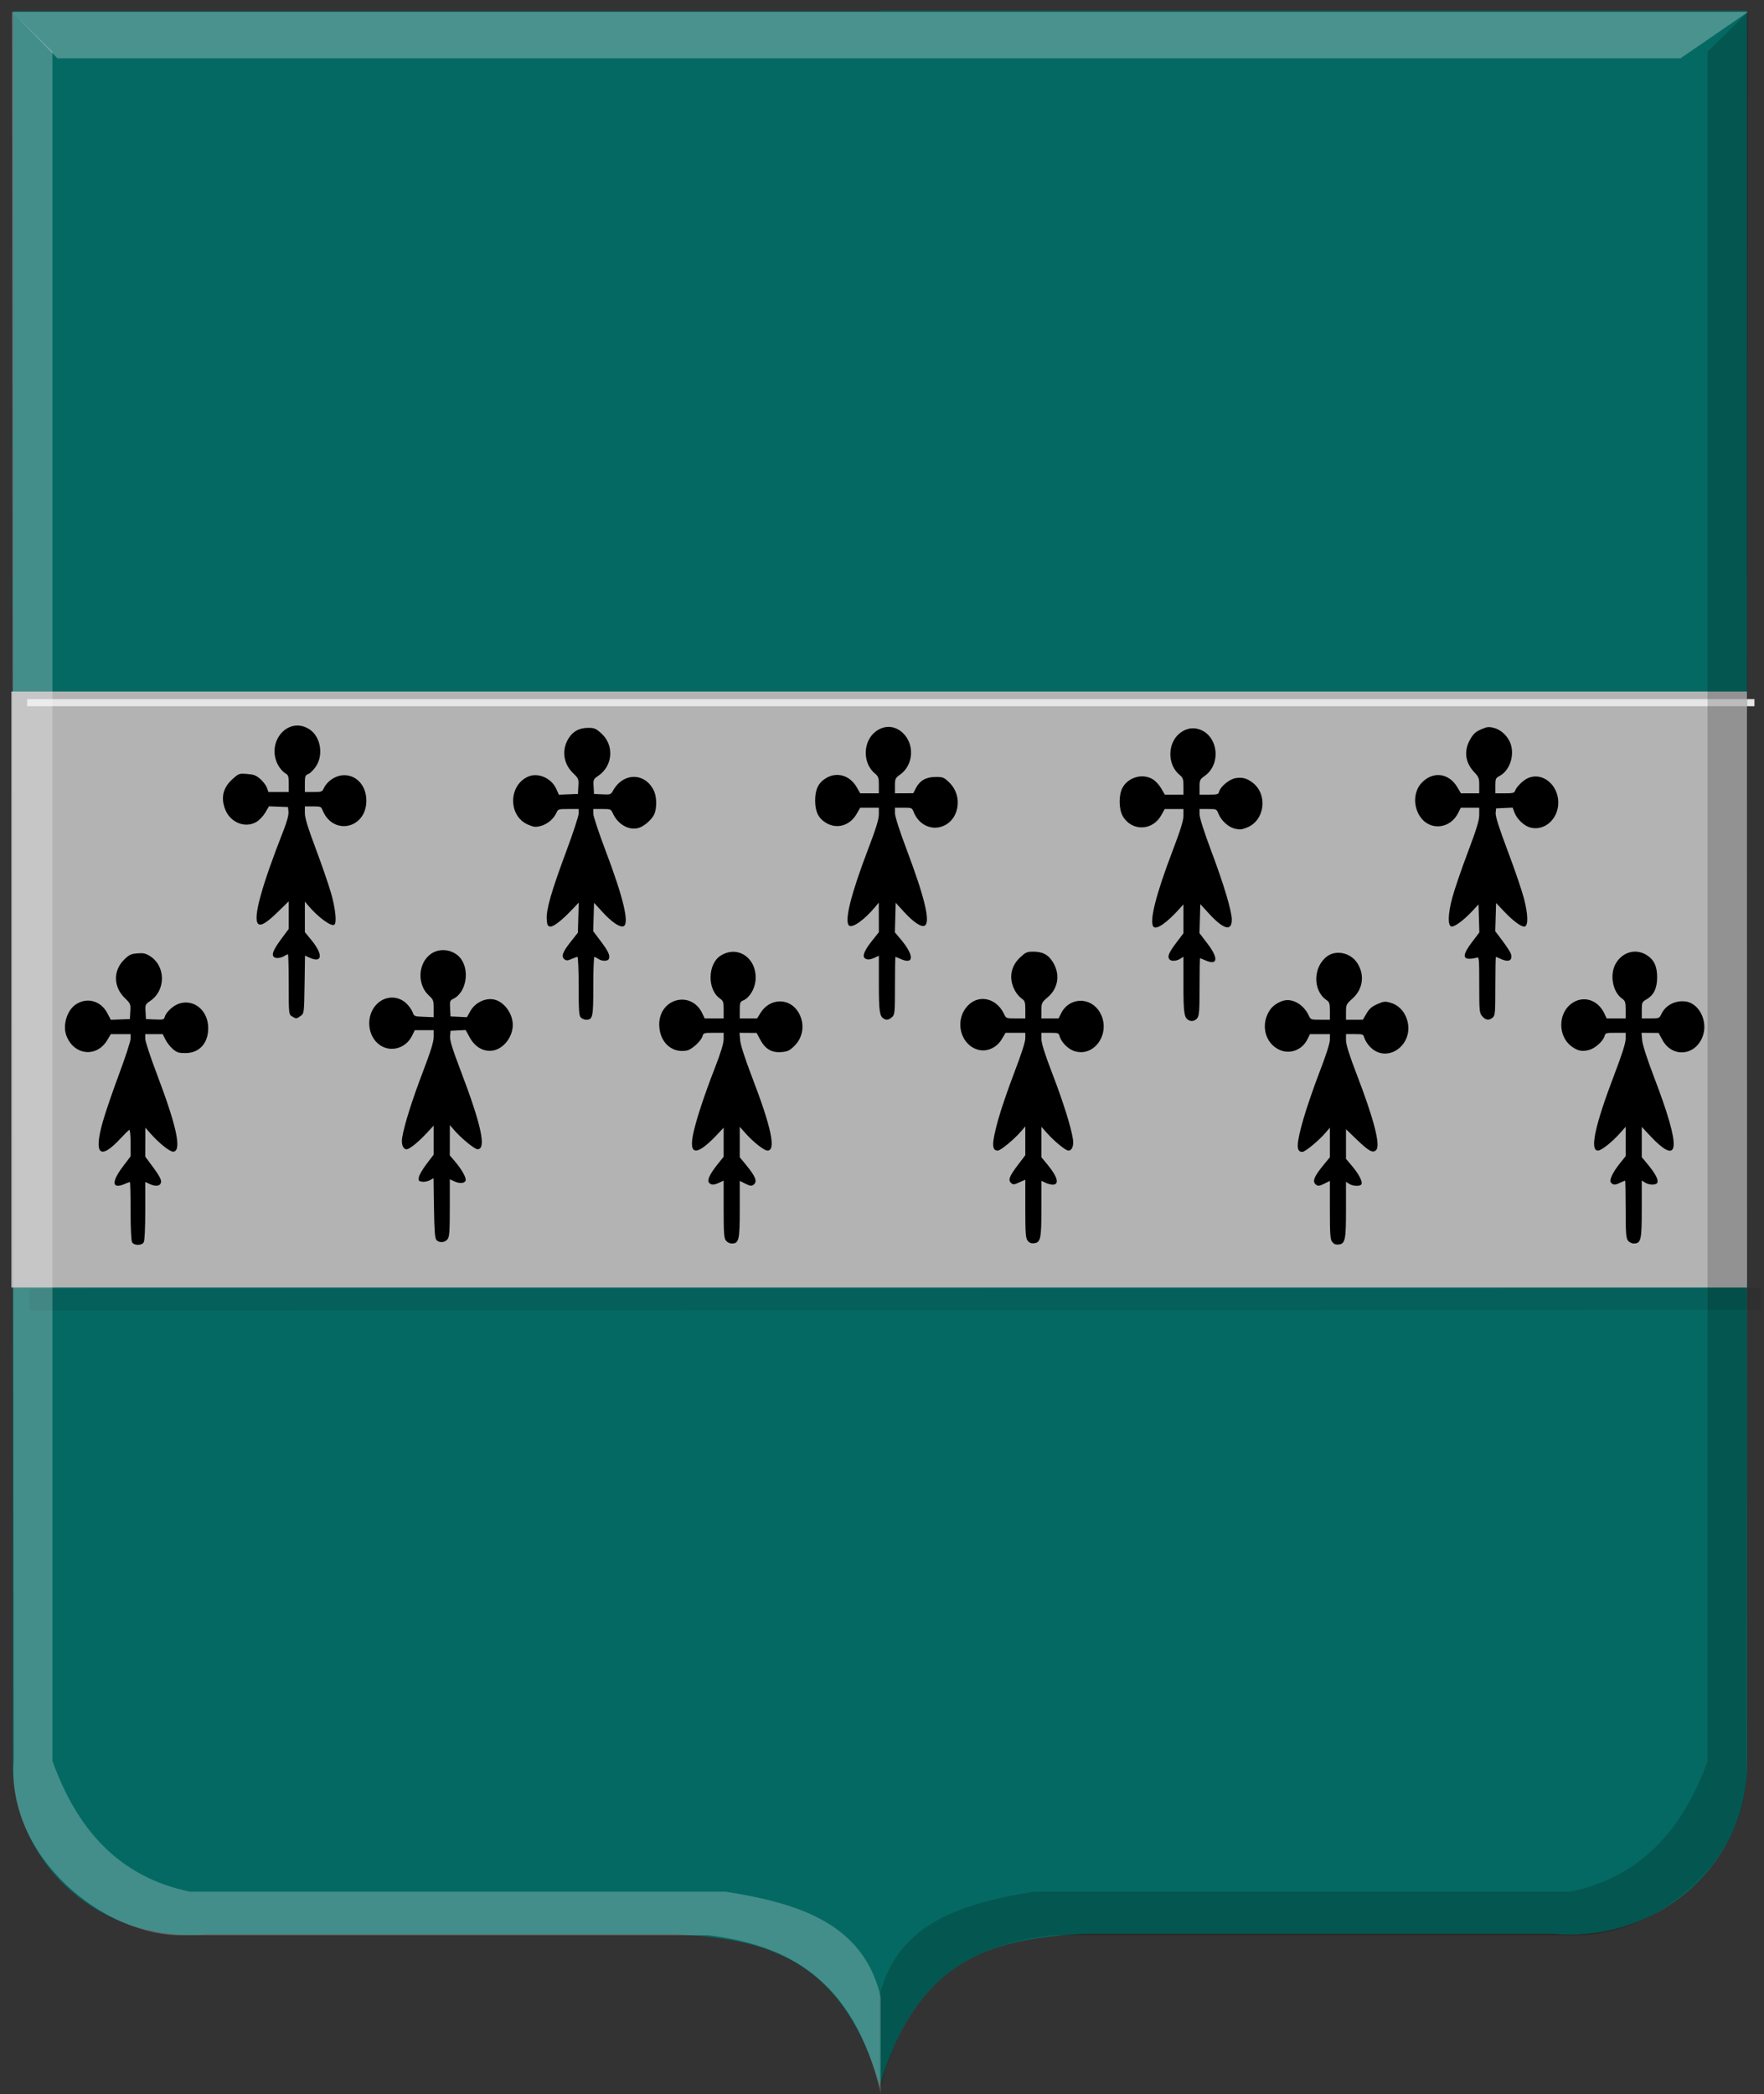
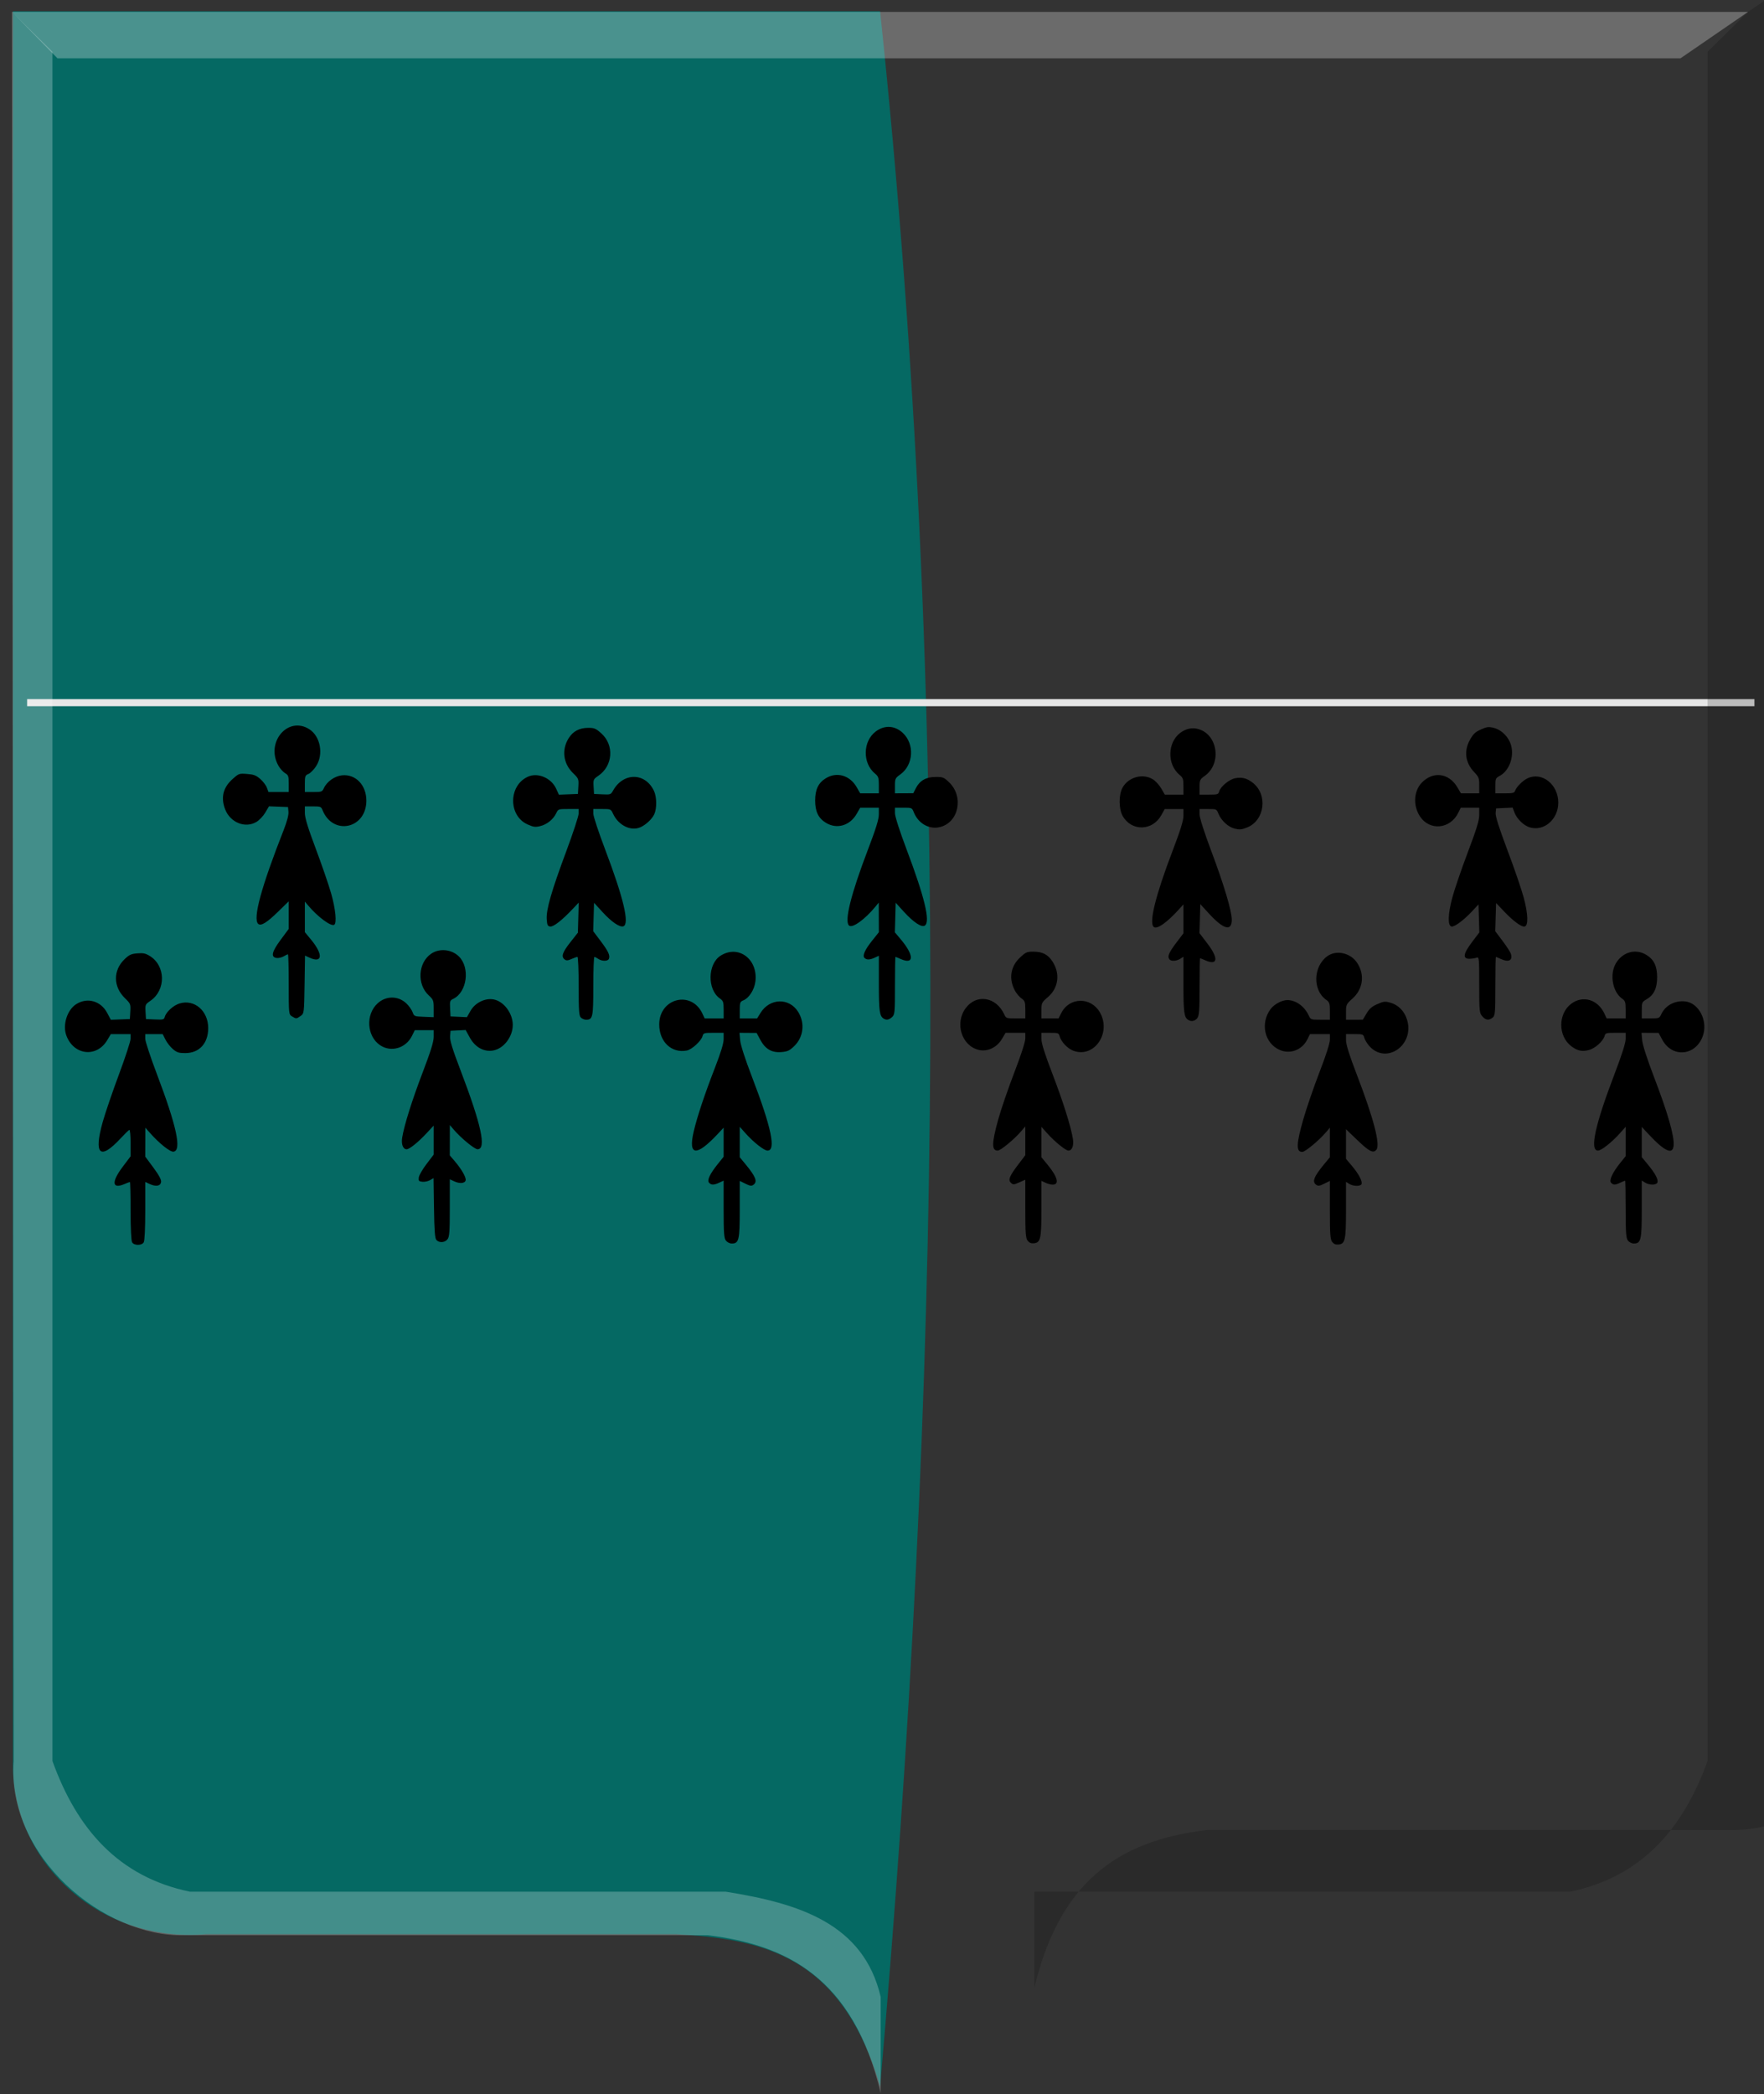
<svg xmlns="http://www.w3.org/2000/svg" xmlns:ns1="http://www.inkscape.org/namespaces/inkscape" xmlns:ns2="http://sodipodi.sourceforge.net/DTD/sodipodi-0.dtd" width="248.156" height="294.531" id="svg6298" version="1.1" ns1:version="0.48.4 r9939" ns2:docname="Nieuw document 46">
  <rect width="100%" height="100%" fill="#333333" stroke="none" />
  <defs id="defs6300" />
  <ns2:namedview id="base" pagecolor="#ffffff" bordercolor="#666666" borderopacity="1.0" ns1:pageopacity="0.0" ns1:pageshadow="2" ns1:zoom="0.98994949" ns1:cx="332.1027" ns1:cy="144.70045" ns1:document-units="px" ns1:current-layer="layer1" showgrid="false" fit-margin-top="0" fit-margin-left="0" fit-margin-right="0" fit-margin-bottom="0" ns1:window-width="1600" ns1:window-height="837" ns1:window-x="-8" ns1:window-y="-8" ns1:window-maximized="1" />
  <g ns1:label="Laag 1" ns1:groupmode="layer" id="layer1" transform="translate(-247.5,-435.781)">
    <g transform="matrix(1.382,0,0,1.411,-86.917,-135.281)" id="layer1-3" ns1:label="Laag 1" style="fill:#056963;fill-opacity:1">
      <path ns2:nodetypes="cccccccc" id="path2830" d="m 331.569,405.842 -88.271,0 0,174.318 c -0.291,9.927 8.615,18.264 19.653,17.359 l 24.841,0 23.038,0 c 8.578,0.507 16.814,1.951 20.738,15.19 6.181,-68.956 7.442,-137.911 0,-206.867 z" style="fill:#056963;fill-opacity:1;stroke:#000000;stroke-width:1px;stroke-linecap:butt;stroke-linejoin:miter;stroke-opacity:0" ns1:connector-curvature="0" />
-       <path ns2:nodetypes="cccccccc" id="path2830-5" d="m 331.535,405.8 88.271,0 0,174.318 c 0.291,9.927 -8.615,18.264 -19.653,17.359 l -24.841,0 -23.038,0 c -8.578,0.507 -16.814,1.951 -20.738,15.19 l 0,-206.867 z" style="fill:#056963;fill-opacity:1;stroke:#000000;stroke-width:1px;stroke-linecap:butt;stroke-linejoin:miter;stroke-opacity:0" ns1:connector-curvature="0" />
-       <rect style="fill:#b3b3b3;fill-opacity:1;fill-rule:evenodd;stroke:none" id="rect5848" width="176.675" height="59.409" x="243.133" y="473.65" />
      <path style="fill:none;stroke:#e6e6e6;stroke-width:1px;stroke-linecap:butt;stroke-linejoin:miter;stroke-opacity:1" d="m 5148.214,2535.577 242.857,0" id="path5850" ns1:connector-curvature="0" transform="matrix(0.724,0,0,0.709,-3482.566,-1322.961)" />
-       <path style="fill:none;stroke:#000000;stroke-width:3.1;stroke-linecap:butt;stroke-linejoin:miter;stroke-miterlimit:4;stroke-opacity:0.085;stroke-dasharray:none" d="m 5148.571,2619.505 243.393,-0.089" id="path5852" ns1:connector-curvature="0" transform="matrix(0.724,0,0,0.709,-3482.566,-1322.961)" />
    </g>
-     <path ns2:nodetypes="ccccccccccc" id="path4051-6-9" d="m 493.412,437.453 -5.702,5.614 0,240.397 c -3.427,9.543 -9.309,16.306 -19.336,18.374 l -75.361,0 c -10.242,1.622 -19.406,4.444 -21.815,14.802 l 0,13.525 c 3.823,-16.202 13.252,-20.863 24.294,-22.202 l 73.626,0 c 11.337,0.297 25.068,-11.036 24.046,-24.499 l 0.248,-246.011 z" style="fill:#000000;fill-opacity:0.186;stroke:#000000;stroke-width:1.396px;stroke-linecap:butt;stroke-linejoin:miter;stroke-opacity:0" ns1:connector-curvature="0" />
+     <path ns2:nodetypes="ccccccccccc" id="path4051-6-9" d="m 493.412,437.453 -5.702,5.614 0,240.397 c -3.427,9.543 -9.309,16.306 -19.336,18.374 l -75.361,0 l 0,13.525 c 3.823,-16.202 13.252,-20.863 24.294,-22.202 l 73.626,0 c 11.337,0.297 25.068,-11.036 24.046,-24.499 l 0.248,-246.011 z" style="fill:#000000;fill-opacity:0.186;stroke:#000000;stroke-width:1.396px;stroke-linecap:butt;stroke-linejoin:miter;stroke-opacity:0" ns1:connector-curvature="0" />
    <path ns2:nodetypes="ccccccccccc" id="path4051-5" d="m 249.178,437.453 5.702,5.614 0,240.396 c 3.427,9.543 9.309,16.306 19.336,18.374 l 75.361,0 c 10.242,1.622 19.407,4.444 21.815,14.801 l 0,13.526 C 367.568,713.963 358.139,709.302 347.097,707.963 l -73.626,0 c -11.337,0.297 -25.068,-11.036 -24.046,-24.499 l -0.248,-246.011 z" style="fill:#ffffff;fill-opacity:0.247;stroke:#000000;stroke-width:1.396px;stroke-linecap:butt;stroke-linejoin:miter;stroke-opacity:0" ns1:connector-curvature="0" />
    <path ns2:nodetypes="ccccc" id="path25964-5" d="m 249.178,437.453 6.406,6.527 228.329,0 9.499,-6.527 -244.234,0 z" style="fill:#ffffff;fill-opacity:0.274;stroke:#000000;stroke-width:1.396px;stroke-linecap:butt;stroke-linejoin:miter;stroke-opacity:0" ns1:connector-curvature="0" />
    <path style="fill:#000000" d="m 266.084,610.506 c -0.129,-0.215 -0.213,-1.97 -0.213,-4.418 0,-2.234 -0.043,-4.062 -0.096,-4.062 -0.053,0 -0.415,0.136 -0.805,0.302 -1.708,0.728 -1.809,-0.315 -0.232,-2.411 l 1.133,-1.506 0,-1.889 c 0,-1.039 -0.08,-1.862 -0.177,-1.828 -0.097,0.034 -0.649,0.57 -1.226,1.193 -2.913,3.142 -3.816,2.295 -2.506,-2.35 0.354,-1.253 1.378,-4.248 2.276,-6.654 0.898,-2.406 1.633,-4.663 1.633,-5.016 l 0,-0.641 -1.391,0 -1.391,0 -0.497,0.837 c -1.49,2.509 -4.712,2.154 -5.757,-0.635 -0.558,-1.49 0.105,-3.604 1.388,-4.42 1.558,-0.991 3.458,-0.454 4.352,1.23 l 0.515,0.97 1.339,-0.05 1.339,-0.05 0.062,-1.073 c 0.06,-1.027 0.027,-1.107 -0.757,-1.867 -1.664,-1.613 -1.684,-3.914 -0.048,-5.481 0.652,-0.625 0.924,-0.75 1.786,-0.821 0.83,-0.069 1.149,-0.004 1.738,0.353 2.27,1.378 2.322,4.814 0.096,6.331 -0.703,0.479 -0.73,0.54 -0.671,1.529 l 0.061,1.03 1.263,0.054 c 1.169,0.05 1.272,0.023 1.382,-0.368 0.197,-0.697 1.216,-1.62 2.077,-1.882 2.09,-0.635 4.033,1.034 4.033,3.465 0,2.149 -1.256,3.516 -3.231,3.516 -0.903,0 -1.17,-0.085 -1.726,-0.552 -0.362,-0.304 -0.836,-0.904 -1.053,-1.335 l -0.395,-0.782 -1.226,0 -1.226,0 0,0.654 c 0,0.36 0.738,2.596 1.639,4.971 2.783,7.331 3.517,10.757 2.336,10.908 -0.476,0.061 -2.001,-1.153 -3.31,-2.635 l -0.651,-0.736 -0.007,2.034 -0.007,2.034 1.143,1.543 c 0.786,1.062 1.124,1.691 1.082,2.016 -0.076,0.587 -0.707,0.704 -1.593,0.295 l -0.632,-0.292 0,4.066 c 0,2.451 -0.085,4.208 -0.213,4.422 -0.136,0.228 -0.431,0.356 -0.817,0.356 -0.386,0 -0.68,-0.129 -0.817,-0.356 z m 168.829,-0.043 c -0.277,-0.354 -0.329,-1.062 -0.329,-4.505 l 0,-4.085 -0.801,0.392 c -0.679,0.332 -0.852,0.355 -1.133,0.146 -0.592,-0.439 -0.315,-1.145 1.142,-2.908 l 0.792,-0.959 0,-2.079 0,-2.079 -0.548,0.644 c -0.977,1.148 -2.923,2.761 -3.332,2.761 -0.896,0 -0.858,-1.097 0.159,-4.643 0.444,-1.547 1.463,-4.51 2.265,-6.586 0.913,-2.361 1.459,-4.066 1.459,-4.556 l 0,-0.782 -1.402,0 -1.402,0 -0.364,0.737 c -0.735,1.489 -2.416,2.132 -3.89,1.489 -2.138,-0.933 -2.769,-3.734 -1.293,-5.741 0.503,-0.683 1.596,-1.271 2.364,-1.271 1.195,0 2.404,0.868 3.009,2.163 0.275,0.589 0.302,0.598 1.629,0.598 l 1.349,0 0,-1.216 c 0,-1.081 -0.058,-1.256 -0.521,-1.582 -1.908,-1.341 -1.846,-4.632 0.116,-6.106 1.296,-0.974 3.353,-0.507 4.284,0.973 1.049,1.668 0.767,3.644 -0.707,4.961 -0.865,0.773 -0.906,0.859 -0.906,1.89 l 0,1.08 1.184,-5e-4 1.185,-5.3e-4 0.515,-0.874 c 0.393,-0.667 0.75,-0.978 1.507,-1.313 0.881,-0.391 1.081,-0.416 1.792,-0.226 1.132,0.303 1.994,1.15 2.381,2.341 1.183,3.635 -2.959,6.509 -5.344,3.708 -0.28,-0.329 -0.573,-0.826 -0.651,-1.105 -0.134,-0.481 -0.203,-0.506 -1.355,-0.506 l -1.214,4e-5 0,0.874 c 0,0.605 0.478,2.113 1.547,4.896 2.352,6.121 3.307,9.801 2.725,10.496 -0.45,0.538 -1.007,0.251 -2.722,-1.398 l -1.552,-1.493 0,2.085 0,2.085 0.839,0.993 c 0.95,1.124 1.505,2.182 1.343,2.559 -0.147,0.342 -1.157,0.323 -1.724,-0.032 l -0.458,-0.287 0,3.922 c 0,4.288 -0.114,4.8 -1.063,4.899 -0.377,0.039 -0.642,-0.071 -0.871,-0.363 z m -85.292,-0.195 c -0.266,-0.34 -0.321,-1.088 -0.321,-4.422 l 0,-4.013 -0.608,0.281 c -0.756,0.349 -1.127,0.355 -1.437,0.021 -0.318,-0.342 0.091,-1.227 1.212,-2.626 l 0.833,-1.04 0,-2.041 0,-2.041 -0.866,0.92 c -2.985,3.173 -4.14,3.052 -3.352,-0.353 0.476,-2.058 1.539,-5.254 2.981,-8.965 0.844,-2.173 1.239,-3.47 1.239,-4.069 l 0,-0.879 -1.42,0 c -1.346,0 -1.426,0.024 -1.55,0.465 -0.194,0.691 -1.496,1.886 -2.208,2.026 -2.144,0.421 -3.886,-1.224 -3.886,-3.668 0,-3.694 4.525,-4.84 6.069,-1.537 l 0.323,0.69 1.336,0 1.336,0 0,-1.216 c 0,-1.093 -0.055,-1.254 -0.541,-1.596 -1.784,-1.254 -1.719,-4.847 0.107,-6.01 2.487,-1.582 5.266,0.459 4.903,3.601 -0.134,1.161 -0.888,2.352 -1.697,2.681 -0.461,0.188 -0.507,0.312 -0.507,1.373 l 0,1.167 1.221,0 1.221,0 0.479,-0.775 c 1.289,-2.086 4.022,-2.169 5.285,-0.161 0.997,1.585 0.768,3.575 -0.559,4.846 -0.655,0.627 -0.926,0.752 -1.788,0.824 -1.353,0.113 -2.268,-0.421 -2.974,-1.734 l -0.515,-0.958 -1.203,-0.009 -1.203,-0.009 0.094,1.058 c 0.058,0.656 0.686,2.599 1.651,5.113 2.737,7.127 3.428,10.395 2.197,10.395 -0.482,0 -1.984,-1.184 -3.114,-2.455 l -0.792,-0.891 0,2.141 0,2.141 0.792,0.959 c 1.457,1.763 1.734,2.469 1.142,2.908 -0.281,0.208 -0.454,0.186 -1.133,-0.146 l -0.801,-0.392 0,3.993 c 0,4.343 -0.11,4.812 -1.133,4.812 -0.275,0 -0.633,-0.181 -0.812,-0.409 z m 42.444,0.011 c -0.277,-0.354 -0.329,-1.061 -0.329,-4.497 l 0,-4.078 -0.839,0.371 c -0.759,0.336 -0.87,0.344 -1.16,0.085 -0.452,-0.404 -0.248,-0.941 0.964,-2.538 l 1.035,-1.364 0,-2.027 0,-2.027 -0.548,0.644 c -0.977,1.148 -2.923,2.761 -3.332,2.761 -0.867,0 -0.853,-1.021 0.059,-4.335 0.389,-1.412 1.408,-4.39 2.264,-6.617 0.977,-2.542 1.558,-4.341 1.559,-4.832 l 0,-0.782 -1.391,5.2e-4 -1.39,5.2e-4 -0.515,0.874 c -0.702,1.191 -2.041,1.82 -3.255,1.528 -2.413,-0.581 -3.405,-3.755 -1.836,-5.873 1.508,-2.036 4.263,-1.604 5.409,0.847 0.275,0.589 0.301,0.598 1.629,0.598 l 1.35,0 0,-1.216 c 0,-1.081 -0.058,-1.256 -0.521,-1.582 -0.286,-0.201 -0.691,-0.669 -0.899,-1.039 -0.945,-1.68 -0.688,-3.459 0.685,-4.739 0.789,-0.735 0.962,-0.812 1.843,-0.812 1.296,0 2.062,0.386 2.702,1.363 1.127,1.718 0.871,3.734 -0.637,5.031 -0.875,0.752 -0.907,0.818 -0.907,1.887 l 0,1.108 1.205,0 1.205,0 0.381,-0.755 c 1.143,-2.265 4.176,-2.309 5.444,-0.079 1.645,2.893 -0.835,6.464 -3.737,5.38 -0.817,-0.305 -1.713,-1.241 -1.929,-2.016 -0.134,-0.481 -0.203,-0.506 -1.355,-0.506 l -1.214,-4e-5 0,0.874 c 0,0.605 0.478,2.113 1.547,4.896 1.494,3.889 2.599,7.398 2.885,9.164 0.15,0.928 -0.123,1.632 -0.634,1.632 -0.389,0 -1.978,-1.297 -3.007,-2.455 l -0.792,-0.891 0,2.141 0,2.141 0.84,1.016 c 1.446,1.749 1.728,2.835 0.735,2.833 -0.243,-5.1e-4 -0.696,-0.12 -1.008,-0.265 l -0.566,-0.264 0,3.901 c 0,4.265 -0.115,4.779 -1.063,4.878 -0.377,0.039 -0.642,-0.071 -0.871,-0.363 z m 84.451,-0.011 c -0.266,-0.34 -0.321,-1.088 -0.321,-4.418 0,-2.205 -0.036,-4.009 -0.08,-4.009 -0.044,0 -0.345,0.124 -0.67,0.275 -0.739,0.344 -0.99,0.347 -1.301,0.011 -0.31,-0.333 0.202,-1.439 1.298,-2.801 l 0.752,-0.935 0,-2.065 0,-2.065 -0.792,0.891 c -1.119,1.259 -2.63,2.455 -3.101,2.455 -1.197,0 -0.428,-3.552 2.341,-10.806 1.048,-2.746 1.552,-4.341 1.552,-4.913 l 0,-0.847 -1.42,0 c -1.34,0 -1.427,0.026 -1.548,0.457 -0.203,0.723 -1.323,1.728 -2.183,1.958 -0.974,0.261 -1.629,0.123 -2.485,-0.52 -1.888,-1.419 -1.899,-4.57 -0.021,-5.982 1.629,-1.225 3.737,-0.604 4.661,1.373 l 0.323,0.69 1.336,0 1.336,0 0,-1.216 c 0,-1.066 -0.061,-1.259 -0.497,-1.565 -1.353,-0.951 -1.79,-3.422 -0.878,-4.967 0.944,-1.6 2.773,-2.108 4.285,-1.191 1.066,0.648 1.519,1.584 1.519,3.14 0,1.542 -0.463,2.517 -1.472,3.101 -0.656,0.379 -0.686,0.447 -0.688,1.547 l 0,1.15 1.233,0 c 1.198,0 1.241,-0.017 1.514,-0.601 0.572,-1.224 1.892,-1.935 3.329,-1.794 1.969,0.193 3.284,2.788 2.492,4.918 -1.03,2.772 -4.304,3.046 -5.685,0.476 l -0.515,-0.958 -1.203,-0.009 -1.203,-0.009 0.094,1.058 c 0.058,0.655 0.694,2.626 1.666,5.167 3.914,10.227 3.681,12.81 -0.729,8.077 l -0.995,-1.068 0,2.126 0,2.126 0.891,1.082 c 1.027,1.246 1.473,2.106 1.302,2.505 -0.157,0.364 -1.148,0.36 -1.735,-0.008 l -0.458,-0.287 0,4.019 c 0,4.371 -0.109,4.837 -1.133,4.837 -0.275,0 -0.633,-0.181 -0.812,-0.409 z m -167.618,-0.079 c -0.217,-0.233 -0.297,-1.28 -0.345,-4.508 l -0.062,-4.204 -0.491,0.287 c -0.27,0.158 -0.752,0.261 -1.071,0.228 -0.51,-0.052 -0.572,-0.126 -0.513,-0.61 0.037,-0.303 0.524,-1.149 1.081,-1.88 l 1.014,-1.33 0,-2.041 0,-2.041 -0.995,1.068 c -1.2,1.288 -2.414,2.264 -2.816,2.264 -0.5,0 -0.772,-0.712 -0.623,-1.632 0.283,-1.751 1.376,-5.231 2.882,-9.174 1.135,-2.973 1.552,-4.318 1.552,-5.005 l 0,-0.939 -1.329,0 -1.329,0 -0.397,0.802 c -0.864,1.745 -2.958,2.353 -4.495,1.305 -1.869,-1.274 -2.047,-4.31 -0.346,-5.875 1.181,-1.087 2.886,-1.09 4.039,-0.008 0.357,0.335 0.753,0.886 0.88,1.225 0.228,0.608 0.25,0.617 1.604,0.67 l 1.373,0.054 0,-1.214 c 0,-1.127 -0.049,-1.259 -0.688,-1.847 -1.698,-1.562 -1.522,-4.601 0.341,-5.87 1.163,-0.792 2.869,-0.622 3.893,0.389 1.606,1.586 1.146,5.034 -0.795,5.963 -0.46,0.22 -0.497,0.335 -0.442,1.355 l 0.06,1.115 1.152,0.054 1.152,0.054 0.5,-0.883 c 0.641,-1.13 2.019,-1.824 3.221,-1.622 1.441,0.242 2.73,1.938 2.73,3.593 0,1.681 -1.287,3.351 -2.774,3.6 -1.301,0.218 -2.521,-0.459 -3.268,-1.815 l -0.588,-1.067 -1.062,0.055 -1.062,0.055 -0.063,0.772 c -0.047,0.578 0.321,1.778 1.469,4.786 2.932,7.683 3.668,11.101 2.393,11.101 -0.424,0 -2.354,-1.591 -3.35,-2.761 l -0.548,-0.644 -0.003,2.136 -0.003,2.136 0.711,0.832 c 0.949,1.111 1.604,2.261 1.518,2.665 -0.094,0.441 -0.822,0.51 -1.597,0.152 l -0.632,-0.292 0,4.013 c 0,3.334 -0.054,4.083 -0.321,4.422 -0.378,0.482 -1.16,0.535 -1.56,0.105 z m 105.786,-30.945 c -0.606,-0.361 -0.7,-1.027 -0.7,-4.919 l 0,-3.98 -0.458,0.287 c -0.551,0.345 -1.311,0.373 -1.533,0.057 -0.283,-0.403 -0.058,-0.933 0.979,-2.306 l 1.012,-1.34 0,-2.033 0,-2.033 -0.552,0.612 c -1.757,1.951 -3.189,2.958 -3.636,2.558 -0.679,-0.606 0.272,-4.442 2.636,-10.635 1.135,-2.973 1.552,-4.318 1.552,-5.005 l 0,-0.939 -1.317,0 -1.317,0 -0.485,0.874 c -1.231,2.218 -4.154,2.292 -5.411,0.138 -0.576,-0.987 -0.596,-3.014 -0.04,-4.015 0.828,-1.49 2.824,-2.046 4.254,-1.185 0.378,0.228 0.914,0.808 1.191,1.288 l 0.504,0.874 1.311,0 1.311,0 0,-1.164 c 0,-1.022 -0.067,-1.219 -0.542,-1.611 -1.775,-1.461 -1.725,-4.546 0.096,-5.914 0.806,-0.606 1.688,-0.786 2.575,-0.524 2.722,0.803 3.267,4.866 0.88,6.567 -0.698,0.498 -0.743,0.593 -0.743,1.588 l -6e-5,1.058 1.317,0 c 1.23,0 1.325,-0.03 1.445,-0.457 0.194,-0.692 1.454,-1.717 2.281,-1.856 0.956,-0.16 1.583,-9.4e-4 2.387,0.602 2.214,1.665 1.771,5.341 -0.765,6.343 -0.741,0.293 -1.029,0.32 -1.7,0.158 -0.924,-0.222 -1.911,-1.124 -2.31,-2.11 -0.263,-0.65 -0.278,-0.656 -1.46,-0.656 l -1.195,0 0,0.762 c 0,0.464 0.648,2.487 1.657,5.174 1.782,4.747 2.876,8.412 2.876,9.638 0,1.685 -1.168,1.365 -3.225,-0.883 l -1.204,-1.316 -0.058,2.041 -0.058,2.041 1.151,1.51 c 1.57,2.061 1.416,3.093 -0.345,2.308 -0.357,-0.159 -0.682,-0.29 -0.721,-0.29 -0.04,0 -0.071,1.804 -0.071,4.009 0,3.33 -0.054,4.078 -0.321,4.418 -0.322,0.411 -0.824,0.519 -1.245,0.268 z m -85.454,-0.332 c -0.275,-0.246 -0.324,-0.91 -0.324,-4.418 0,-2.271 -0.079,-4.128 -0.174,-4.128 -0.096,0 -0.47,0.132 -0.832,0.293 -0.521,0.232 -0.72,0.247 -0.959,0.069 -0.527,-0.391 -0.331,-0.996 0.776,-2.401 l 1.078,-1.367 0.06,-2.117 0.06,-2.117 -0.872,0.92 c -1.505,1.589 -2.682,2.506 -3.142,2.447 -0.359,-0.046 -0.435,-0.207 -0.488,-1.036 -0.086,-1.345 0.663,-3.946 2.757,-9.568 0.954,-2.563 1.735,-4.944 1.735,-5.292 l 0,-0.633 -1.439,0 c -1.428,0 -1.441,0.006 -1.722,0.598 -0.406,0.859 -1.3,1.579 -2.241,1.806 -0.707,0.17 -0.942,0.14 -1.775,-0.23 -2.725,-1.209 -2.718,-5.443 0.011,-6.705 1.403,-0.648 3.303,0.148 4.001,1.676 l 0.384,0.841 1.339,-0.052 1.339,-0.052 0.062,-1.073 c 0.06,-1.028 0.028,-1.107 -0.759,-1.87 -1.377,-1.335 -1.619,-3.286 -0.607,-4.896 0.617,-0.981 1.513,-1.456 2.746,-1.456 0.88,0 1.071,0.081 1.854,0.782 1.833,1.642 1.627,4.559 -0.42,5.954 -0.703,0.479 -0.73,0.54 -0.671,1.529 l 0.061,1.03 1.174,0.055 c 1.145,0.054 1.183,0.04 1.517,-0.552 1.452,-2.57 4.526,-2.529 5.744,0.077 0.4,0.855 0.413,2.478 0.028,3.297 -0.307,0.653 -1.152,1.447 -1.909,1.795 -1.345,0.617 -3.104,-0.231 -3.869,-1.867 -0.321,-0.686 -0.325,-0.688 -1.555,-0.688 l -1.233,0 0,0.654 c 0,0.36 0.746,2.617 1.657,5.016 2.589,6.816 3.469,10.521 2.571,10.828 -0.508,0.174 -1.653,-0.607 -2.921,-1.992 l -1.204,-1.316 -0.059,1.996 -0.059,1.996 1.044,1.387 c 1.087,1.443 1.363,2.039 1.162,2.507 -0.152,0.353 -0.965,0.357 -1.483,0.008 -0.22,-0.149 -0.469,-0.273 -0.554,-0.276 -0.085,-0.004 -0.155,1.852 -0.155,4.123 0,4.393 -0.069,4.707 -1.03,4.707 -0.21,0 -0.528,-0.13 -0.706,-0.289 z m 42.606,0.148 c -0.605,-0.361 -0.7,-1.027 -0.7,-4.898 l 0,-3.959 -0.567,0.264 c -0.68,0.317 -1.126,0.337 -1.432,0.064 -0.35,-0.313 0.008,-1.144 1.06,-2.461 l 0.939,-1.176 -0.007,-2.084 -0.007,-2.084 -0.454,0.552 c -1.502,1.829 -3.263,3.092 -3.729,2.675 -0.679,-0.608 0.262,-4.388 2.643,-10.628 1.135,-2.973 1.552,-4.318 1.552,-5.005 l 0,-0.939 -1.311,0 -1.311,0 -0.504,0.874 c -0.954,1.657 -2.778,2.187 -4.316,1.254 -1.066,-0.648 -1.519,-1.584 -1.519,-3.14 0,-1.557 0.453,-2.493 1.519,-3.14 1.537,-0.933 3.361,-0.404 4.316,1.254 l 0.504,0.874 1.311,0 1.311,0 0,-1.164 c 0,-1.022 -0.067,-1.219 -0.542,-1.611 -1.78,-1.465 -1.724,-4.546 0.107,-5.923 1.228,-0.924 2.678,-0.848 3.799,0.198 1.696,1.582 1.518,4.518 -0.355,5.854 -0.698,0.498 -0.743,0.593 -0.743,1.588 l 0,1.058 1.287,-0.006 1.288,-0.006 0.376,-0.729 c 0.548,-1.062 1.439,-1.562 2.78,-1.562 1.019,0 1.152,0.053 1.889,0.759 2.099,2.011 1.356,5.64 -1.288,6.292 -1.508,0.372 -3.038,-0.489 -3.677,-2.069 -0.263,-0.65 -0.278,-0.656 -1.46,-0.656 l -1.195,0 0,0.765 c 0,0.469 0.635,2.45 1.642,5.12 2.524,6.695 3.349,10.112 2.579,10.683 -0.445,0.33 -1.607,-0.433 -3.006,-1.975 l -1.112,-1.225 -0.058,2.081 -0.058,2.081 0.8,0.946 c 1.932,2.286 1.935,3.658 0.007,2.798 -0.357,-0.159 -0.682,-0.29 -0.721,-0.29 -0.039,0 -0.071,1.822 -0.071,4.05 0,3.804 -0.025,4.072 -0.412,4.418 -0.432,0.386 -0.774,0.454 -1.154,0.227 z m 84.186,-0.344 c -0.402,-0.456 -0.427,-0.718 -0.427,-4.437 0,-3.696 -0.024,-3.943 -0.36,-3.81 -0.198,0.078 -0.639,0.149 -0.979,0.158 -1.025,0.025 -0.931,-0.684 0.306,-2.321 l 1.048,-1.386 -0.059,-1.969 -0.059,-1.969 -0.913,0.978 c -1.164,1.245 -2.458,2.204 -2.879,2.133 -0.557,-0.094 -0.515,-1.733 0.102,-4.049 0.305,-1.142 1.283,-4.003 2.173,-6.358 1.244,-3.289 1.62,-4.515 1.62,-5.292 l 0,-1.011 -1.299,0 -1.299,0 -0.358,0.724 c -1.135,2.299 -4.027,2.562 -5.386,0.49 -0.982,-1.498 -0.881,-3.524 0.235,-4.71 1.575,-1.673 3.831,-1.403 5.017,0.6 l 0.515,0.87 1.287,5e-4 1.288,5.5e-4 0,-1.121 c 0,-1.005 -0.071,-1.196 -0.688,-1.839 -1.289,-1.346 -1.505,-3.002 -0.6,-4.599 0.453,-0.8 0.759,-1.085 1.527,-1.425 0.835,-0.37 1.067,-0.4 1.78,-0.228 1.149,0.276 2.199,1.362 2.49,2.572 0.392,1.633 -0.342,3.509 -1.64,4.194 -0.556,0.293 -0.603,0.401 -0.603,1.383 l 0,1.065 1.325,0 c 1.145,0 1.343,-0.05 1.456,-0.369 0.194,-0.547 1.1,-1.447 1.765,-1.754 2.037,-0.941 4.319,0.888 4.307,3.452 -0.011,2.332 -1.999,4.051 -4.001,3.461 -0.86,-0.254 -1.835,-1.202 -2.171,-2.113 l -0.247,-0.669 -1.165,0.055 -1.165,0.055 -0.062,0.656 c -0.042,0.447 0.49,2.119 1.67,5.246 0.953,2.524 1.982,5.525 2.287,6.667 0.616,2.306 0.66,3.955 0.108,4.049 -0.446,0.075 -1.625,-0.799 -2.916,-2.165 l -1.087,-1.15 -0.059,1.985 -0.059,1.985 1.044,1.387 c 0.574,0.763 1.097,1.577 1.163,1.809 0.263,0.936 -0.324,1.219 -1.443,0.698 -0.325,-0.151 -0.626,-0.275 -0.67,-0.275 -0.044,0 -0.079,1.851 -0.079,4.113 0,3.751 -0.033,4.14 -0.377,4.418 -0.535,0.432 -0.97,0.379 -1.462,-0.18 z m -167.447,0.015 c -0.451,-0.282 -0.458,-0.354 -0.458,-4.51 0,-2.323 -0.05,-4.223 -0.11,-4.223 -0.061,0 -0.333,0.131 -0.606,0.29 -0.273,0.16 -0.71,0.263 -0.971,0.23 -0.869,-0.11 -0.71,-0.854 0.545,-2.548 l 1.143,-1.544 0,-1.942 0,-1.942 -1.464,1.432 c -1.609,1.575 -2.444,2.088 -2.83,1.743 -0.787,-0.703 0.419,-5.149 3.573,-13.172 0.473,-1.205 0.723,-2.146 0.683,-2.577 l -0.063,-0.679 -1.339,-0.052 -1.339,-0.052 -0.515,0.876 c -0.283,0.482 -0.839,1.071 -1.236,1.31 -1.583,0.954 -3.705,0.101 -4.421,-1.777 -0.629,-1.65 -0.283,-3.055 1.044,-4.24 0.886,-0.791 0.922,-0.804 2.043,-0.721 0.947,0.07 1.262,0.189 1.852,0.7 0.391,0.338 0.812,0.891 0.936,1.227 l 0.226,0.612 1.426,0 1.426,0 0,-1.175 c 0,-1.049 -0.055,-1.208 -0.512,-1.475 -0.282,-0.165 -0.701,-0.63 -0.931,-1.033 -1.871,-3.277 1.319,-7.066 4.334,-5.148 1.575,1.002 2.038,3.554 0.947,5.217 -0.315,0.48 -0.798,0.965 -1.072,1.077 -0.452,0.184 -0.5,0.314 -0.5,1.37 l 0,1.167 1.211,0 c 1.139,0 1.226,-0.032 1.456,-0.528 0.439,-0.947 1.52,-1.712 2.569,-1.818 1.914,-0.193 3.416,1.372 3.416,3.561 0,3.968 -4.72,4.974 -6.174,1.315 -0.187,-0.469 -0.284,-0.506 -1.339,-0.506 l -1.138,0 0,0.934 c 0,0.673 0.428,2.074 1.533,5.016 0.843,2.245 1.816,5.074 2.163,6.287 0.622,2.176 0.819,4.203 0.43,4.418 -0.468,0.258 -2.328,-1.125 -3.68,-2.737 l -0.446,-0.531 0,2.15 0,2.15 0.864,1.045 c 1.749,2.115 1.625,3.393 -0.245,2.529 l -0.597,-0.276 -0.063,4.066 c -0.062,4.019 -0.068,4.07 -0.549,4.417 -0.588,0.425 -0.639,0.428 -1.219,0.065 z" id="path6280" ns1:connector-curvature="0" />
  </g>
</svg>